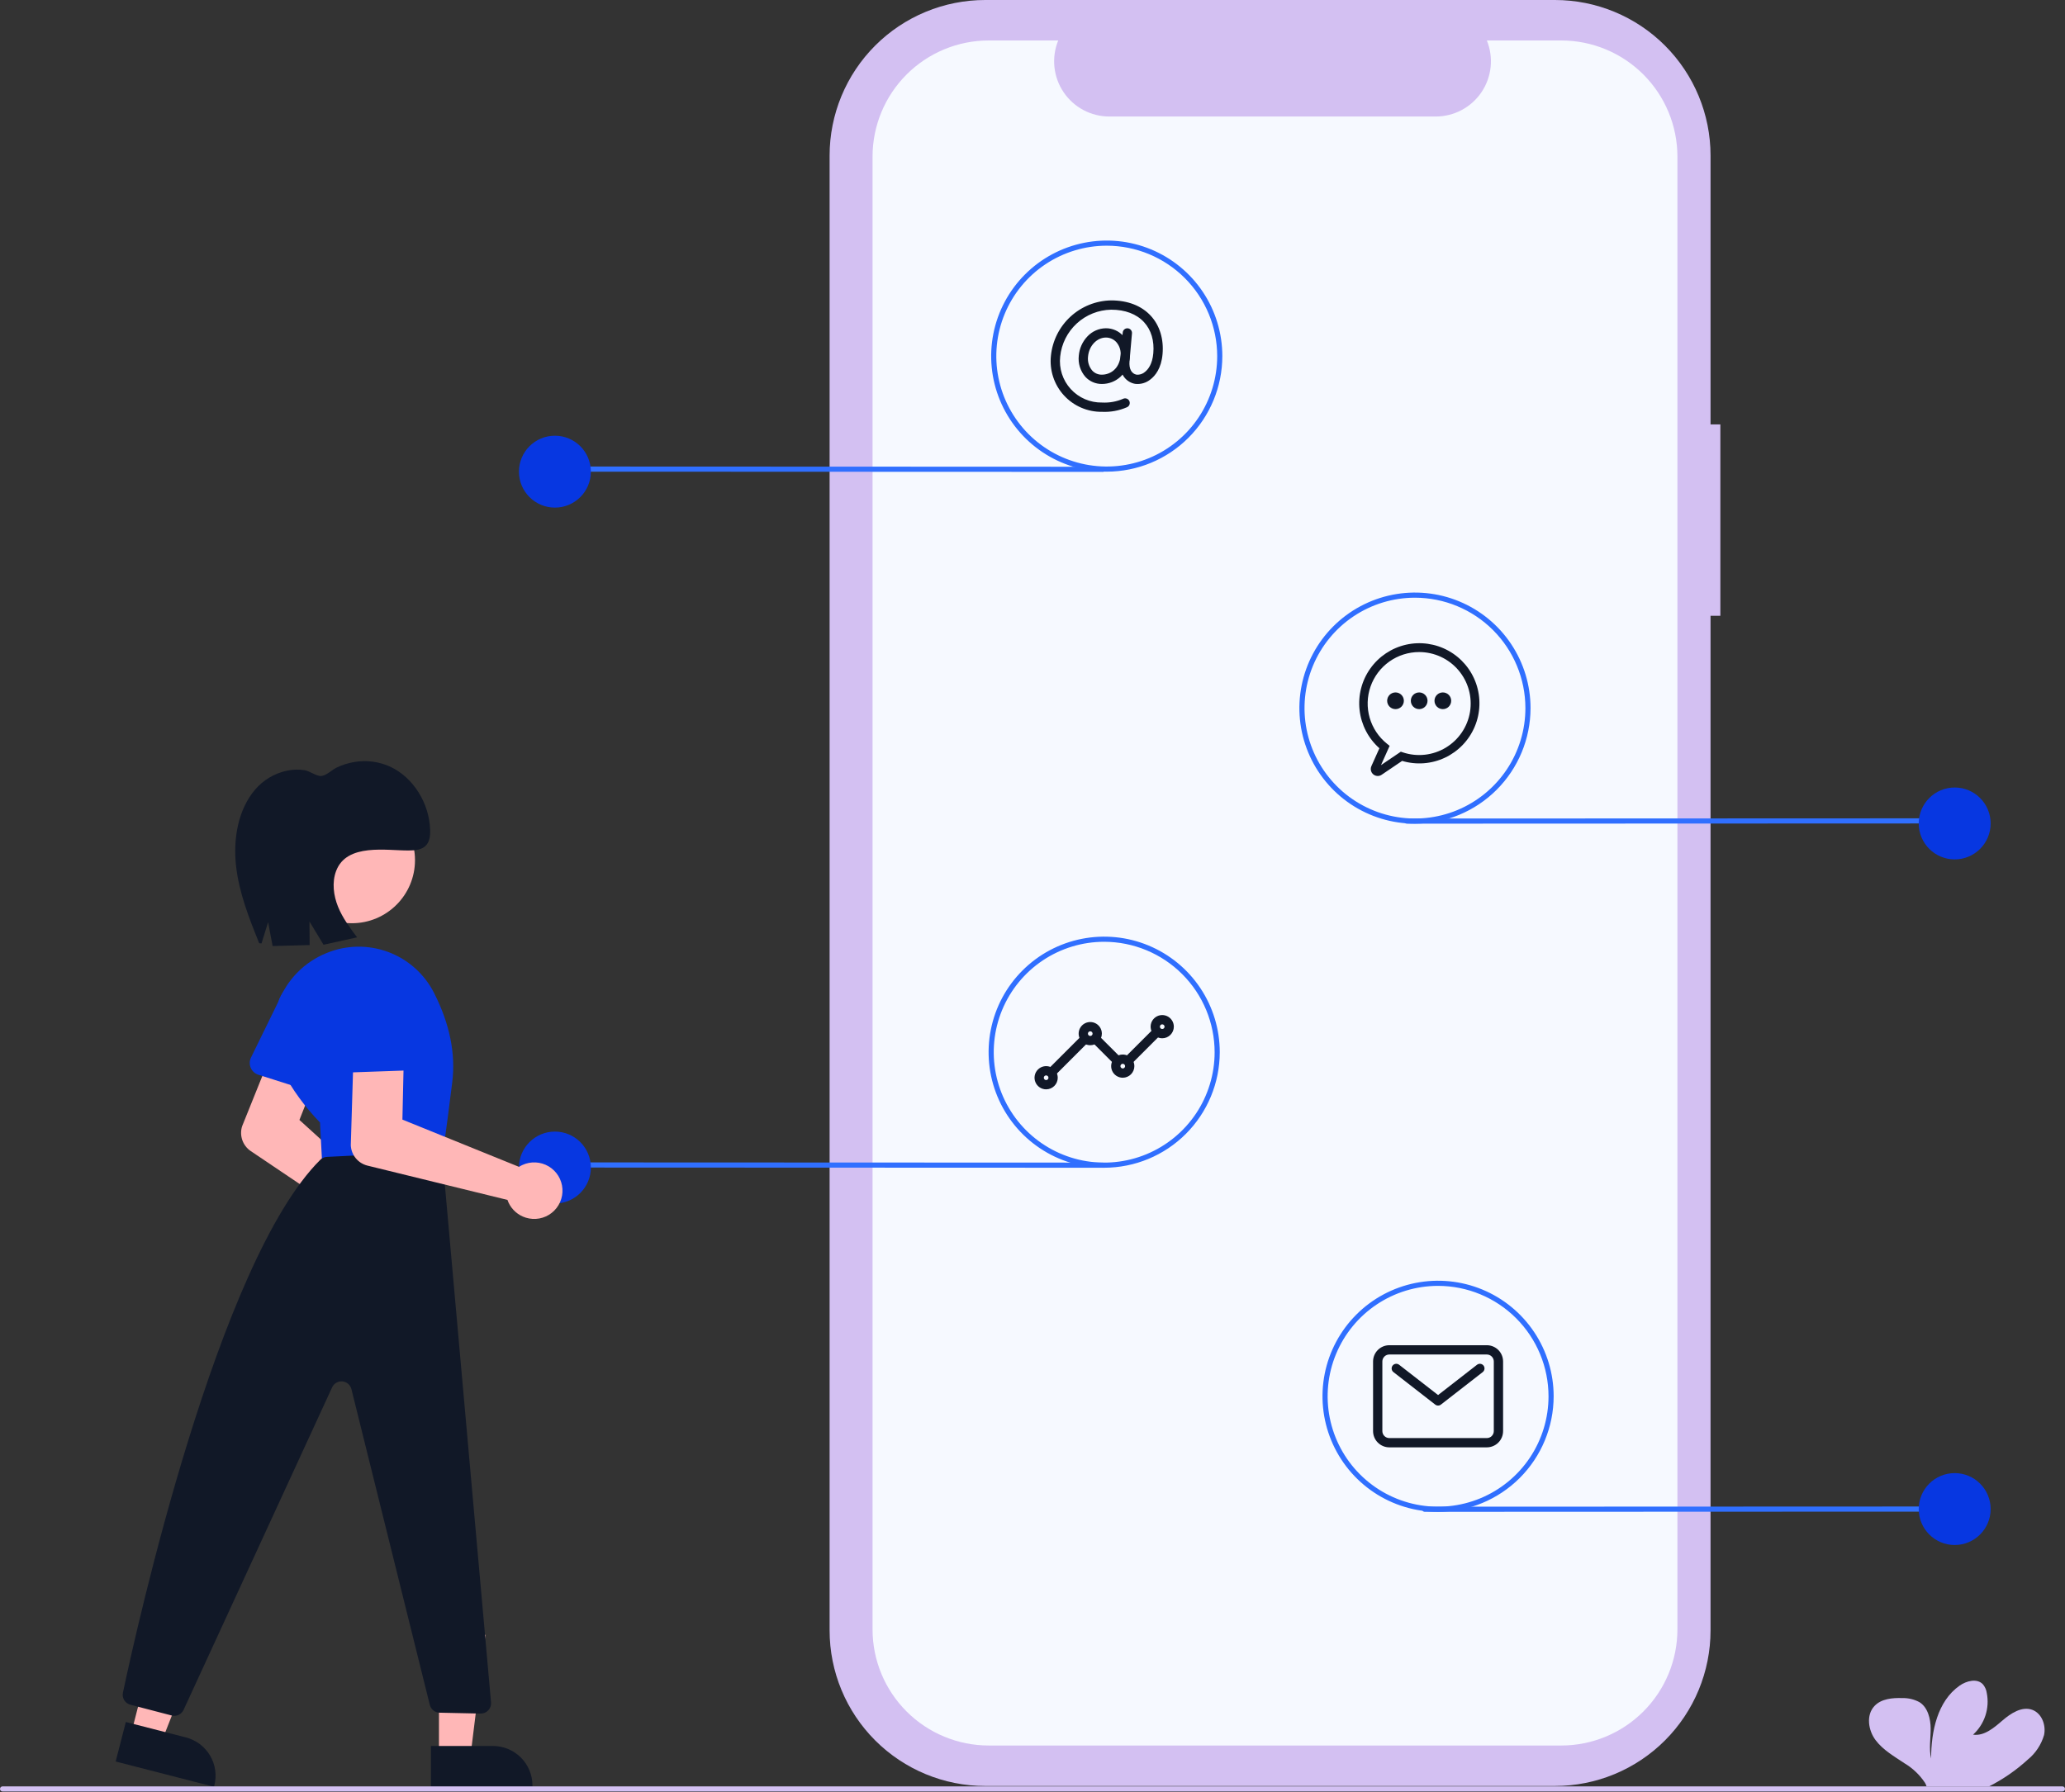
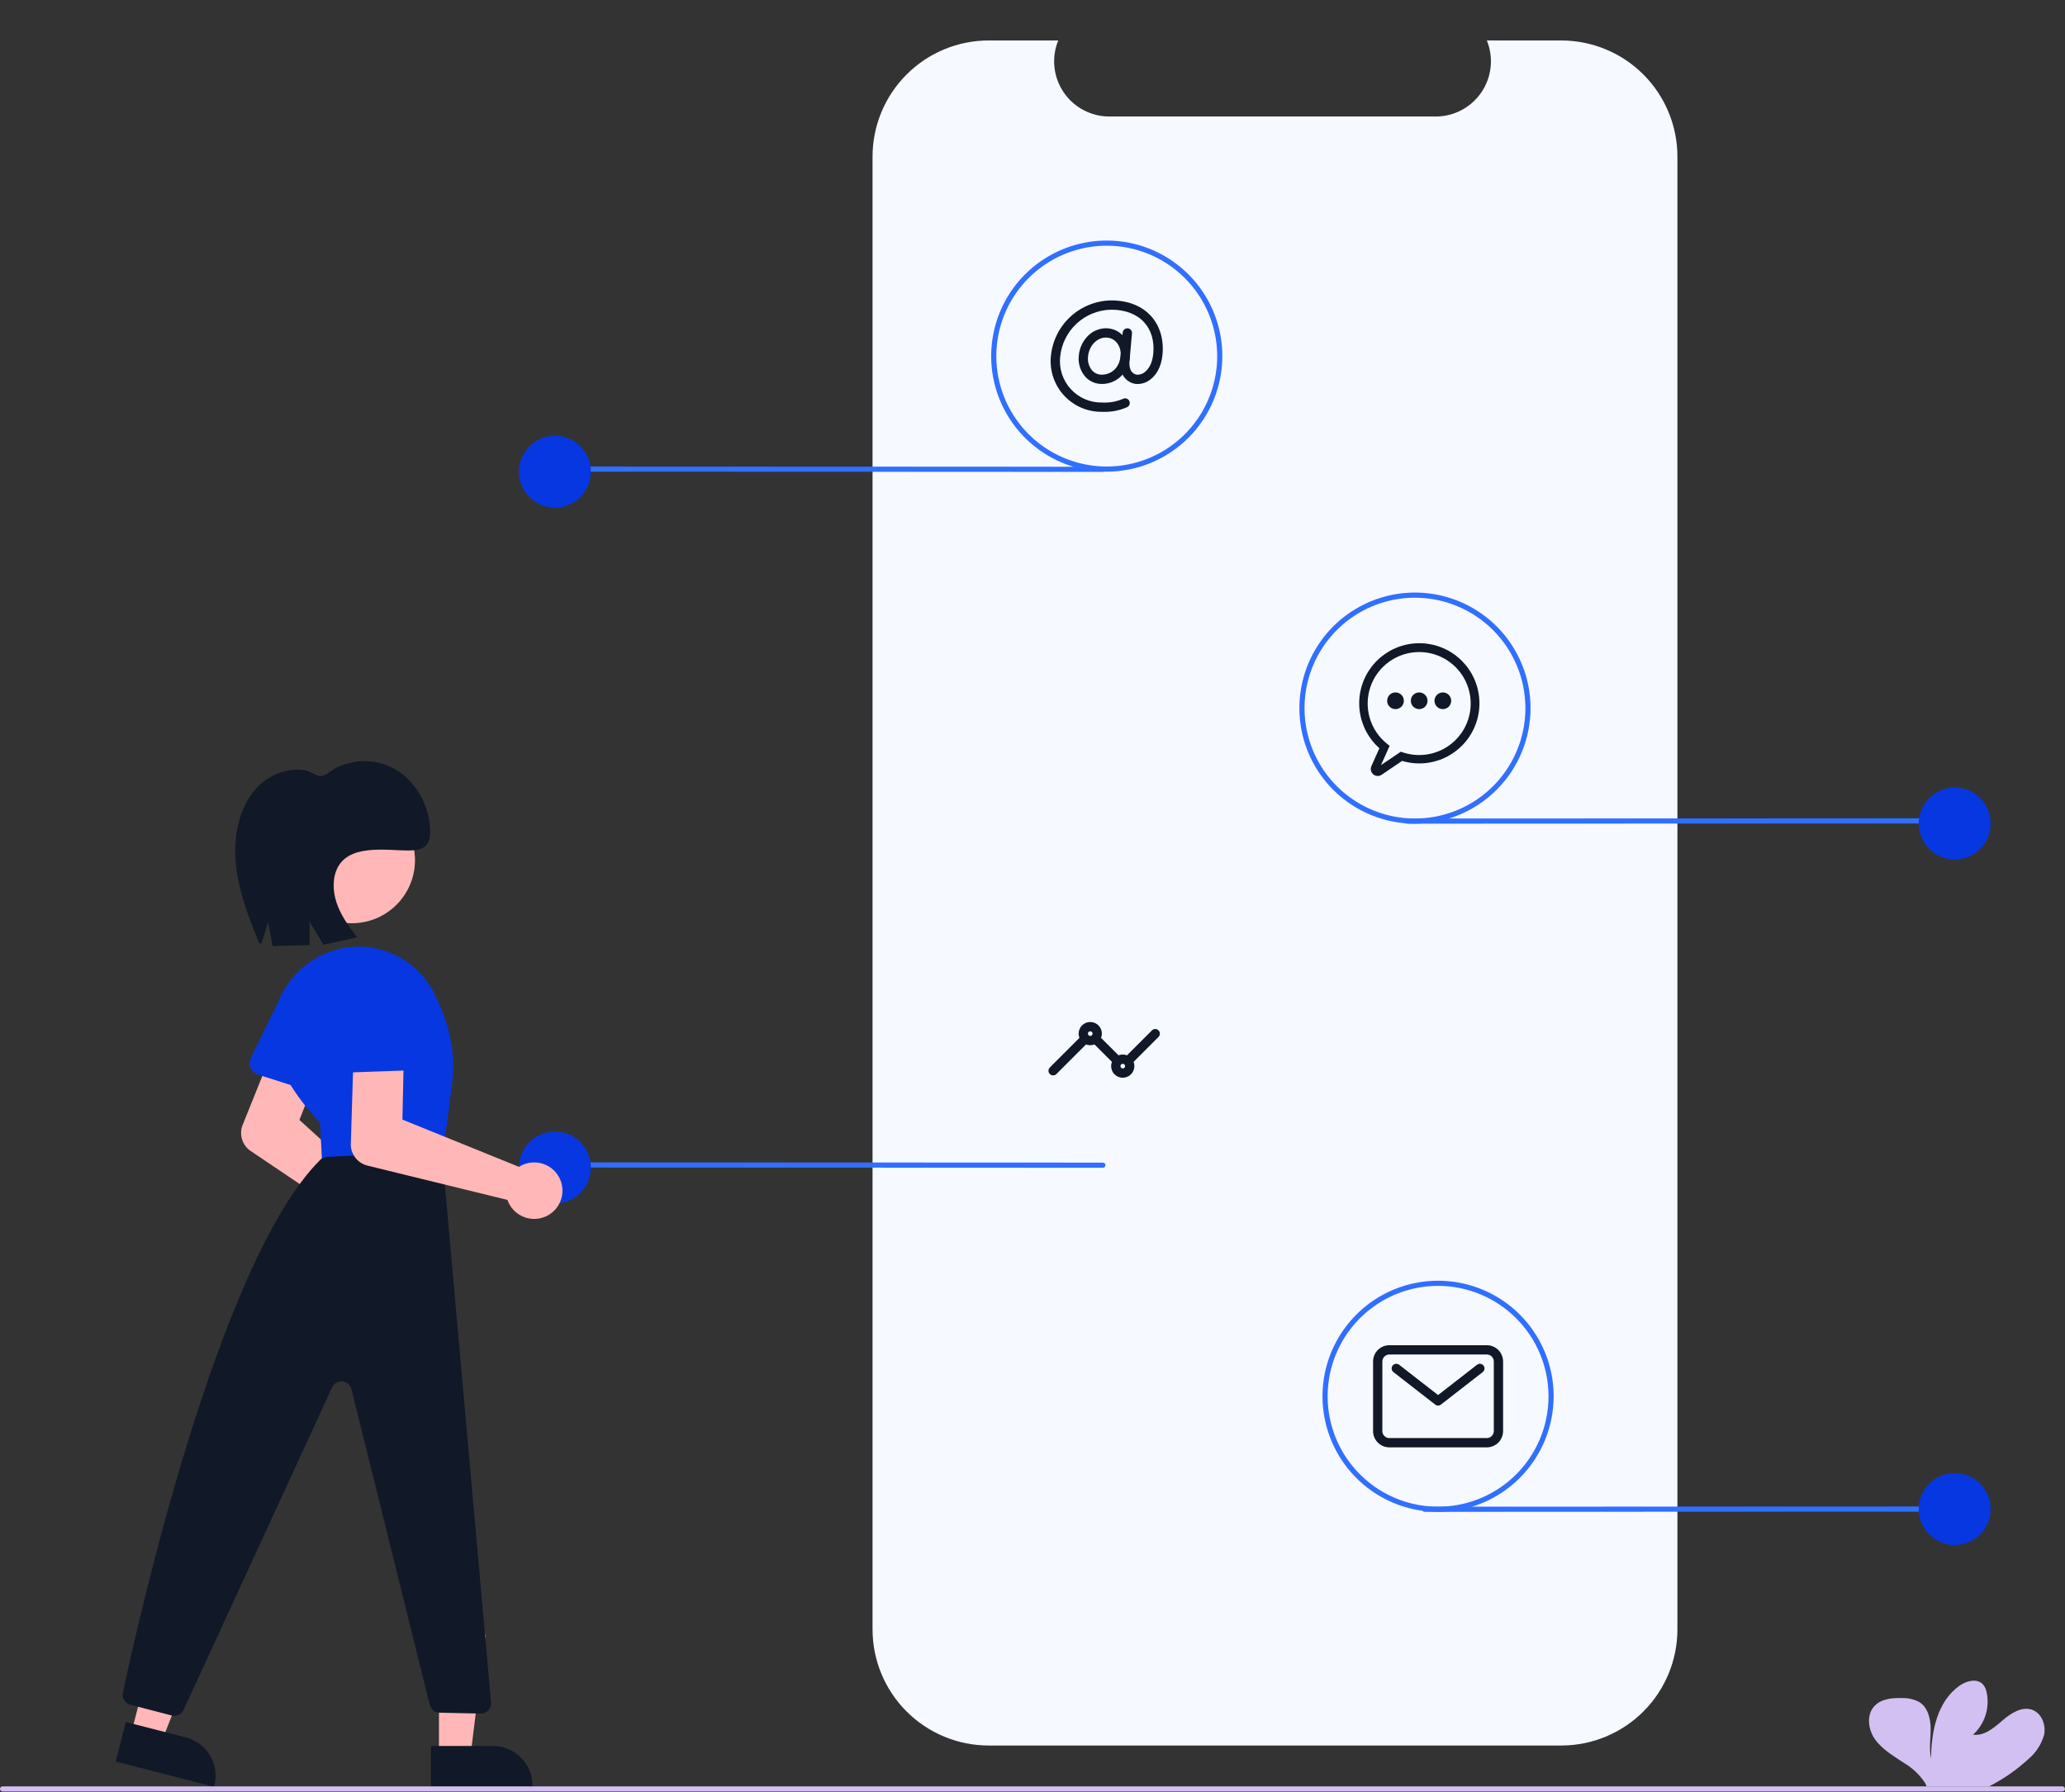
<svg xmlns="http://www.w3.org/2000/svg" width="804" height="698" viewBox="0 0 804 698" fill="none">
  <rect x="0" y="0" width="804" height="698" fill="#333333" stroke="none" />
  <g clip-path="url(#clip0_2_586)">
-     <path d="M669.817 165.283H665.996V60.594C665.996 44.523 659.612 29.111 648.248 17.747C636.885 6.384 621.473 1.06087e-05 605.402 0H383.596C375.639 0 367.76 1.567 360.408 4.612C353.056 7.658 346.377 12.121 340.75 17.747C335.123 23.374 330.66 30.054 327.615 37.406C324.57 44.757 323.003 52.636 323.003 60.594V634.937C323.003 651.008 329.386 666.42 340.75 677.783C352.114 689.147 367.526 695.531 383.596 695.531H605.402C621.472 695.531 636.884 689.147 648.248 677.783C659.611 666.42 665.995 651.007 665.995 634.937V239.803H669.816L669.817 165.283Z" fill="#D3C0F2" />
    <path d="M607.847 15.758H578.896C580.228 19.023 580.736 22.565 580.376 26.072C580.016 29.579 578.799 32.944 576.833 35.87C574.866 38.796 572.21 41.194 569.098 42.852C565.987 44.509 562.515 45.376 558.99 45.376H431.919C428.394 45.376 424.923 44.509 421.811 42.851C418.7 41.193 416.044 38.795 414.078 35.87C412.111 32.943 410.894 29.579 410.535 26.072C410.175 22.565 410.683 19.023 412.014 15.758H384.973C372.972 15.758 361.462 20.526 352.976 29.012C344.489 37.498 339.722 49.008 339.722 61.009V634.519C339.722 646.52 344.489 658.03 352.976 666.516C361.462 675.002 372.972 679.769 384.973 679.769H607.847C619.848 679.769 631.358 675.002 639.844 666.516C648.33 658.03 653.098 646.52 653.098 634.519V61.008C653.098 49.007 648.33 37.498 639.844 29.012C631.358 20.526 619.848 15.758 607.847 15.758Z" fill="#F6F9FF" />
    <path d="M428.994 149.53C427.786 149.541 426.59 149.298 425.483 148.815C424.375 148.333 423.382 147.624 422.567 146.732C421.6 145.613 420.875 144.307 420.437 142.894C419.999 141.481 419.858 139.994 420.023 138.524C420.254 135.725 421.427 133.087 423.351 131.041C424.275 130.042 425.394 129.242 426.638 128.691C427.883 128.139 429.226 127.848 430.587 127.835C431.853 127.829 433.105 128.09 434.263 128.6C435.421 129.111 436.459 129.859 437.308 130.797C438.272 131.886 439 133.163 439.446 134.548C439.891 135.933 440.045 137.394 439.897 138.841C439.717 141.811 438.436 144.607 436.305 146.682C434.32 148.529 431.705 149.548 428.994 149.53ZM430.587 131.451C427.048 131.451 423.99 134.697 423.625 138.841C423.505 139.811 423.585 140.796 423.862 141.733C424.139 142.671 424.606 143.541 425.234 144.29C425.709 144.813 426.29 145.228 426.939 145.508C427.587 145.788 428.288 145.927 428.994 145.914C432.304 145.914 435.845 143.629 436.295 138.524C436.399 137.576 436.306 136.618 436.021 135.708C435.737 134.799 435.267 133.958 434.642 133.239C434.129 132.673 433.503 132.221 432.805 131.913C432.106 131.605 431.351 131.448 430.587 131.451Z" fill="#111827" />
    <path d="M429.112 160.378C426.315 160.424 423.54 159.874 420.972 158.765C418.403 157.657 416.1 156.015 414.215 153.948C412.329 151.881 410.905 149.437 410.036 146.778C409.167 144.119 408.874 141.306 409.175 138.525C409.768 132.687 412.482 127.27 416.802 123.3C421.123 119.331 426.75 117.084 432.617 116.987C439.126 116.987 444.482 119.078 448.105 123.035C451.541 126.787 453.15 132.068 452.635 137.907C452.148 143.437 449.802 146.318 447.919 147.761C447.088 148.438 446.128 148.94 445.096 149.236C444.065 149.531 442.985 149.614 441.921 149.48C438.945 148.952 435.653 146.249 436.171 140.366L437.129 129.49C437.173 129.014 437.404 128.575 437.771 128.269C438.138 127.963 438.612 127.814 439.088 127.856C439.564 127.898 440.004 128.127 440.312 128.493C440.62 128.858 440.771 129.331 440.731 129.807L439.773 140.683C439.515 143.608 440.554 145.565 442.552 145.92C443.703 146.009 444.842 145.639 445.72 144.89C447.026 143.889 448.662 141.81 449.033 137.59C449.464 132.704 448.221 128.515 445.439 125.477C442.518 122.288 438.085 120.603 432.617 120.603C427.654 120.697 422.896 122.603 419.242 125.963C415.587 129.322 413.288 133.903 412.778 138.84C412.52 141.122 412.753 143.432 413.46 145.616C414.168 147.8 415.334 149.808 416.881 151.505C418.427 153.202 420.319 154.549 422.428 155.456C424.537 156.362 426.816 156.808 429.112 156.762C431.944 156.915 434.772 156.403 437.37 155.265C437.811 155.081 438.308 155.081 438.75 155.262C439.192 155.444 439.545 155.793 439.73 156.234C439.915 156.675 439.918 157.172 439.738 157.615C439.559 158.058 439.211 158.412 438.77 158.599C435.729 159.922 432.425 160.531 429.112 160.378Z" fill="#111827" />
    <path d="M410.022 418.805C409.665 418.805 409.315 418.699 409.018 418.501C408.72 418.302 408.489 418.02 408.352 417.689C408.215 417.359 408.179 416.995 408.249 416.645C408.319 416.294 408.491 415.972 408.744 415.719L420.496 403.967C420.835 403.632 421.294 403.445 421.771 403.447C422.248 403.449 422.706 403.639 423.043 403.976C423.381 404.314 423.571 404.771 423.573 405.248C423.574 405.725 423.387 406.184 423.052 406.524L411.301 418.276C411.133 418.444 410.934 418.577 410.714 418.668C410.495 418.759 410.26 418.806 410.022 418.805ZM439.854 414.285C439.496 414.285 439.147 414.179 438.849 413.981C438.552 413.782 438.32 413.5 438.183 413.169C438.047 412.839 438.011 412.475 438.081 412.125C438.15 411.774 438.322 411.452 438.575 411.199L448.519 401.255C448.859 400.92 449.318 400.733 449.795 400.735C450.272 400.737 450.729 400.927 451.067 401.264C451.404 401.602 451.595 402.059 451.596 402.536C451.598 403.013 451.411 403.472 451.076 403.812L441.132 413.756C440.964 413.924 440.765 414.057 440.546 414.148C440.326 414.239 440.091 414.286 439.854 414.285ZM434.43 414.285C434.192 414.286 433.957 414.239 433.738 414.148C433.518 414.057 433.319 413.924 433.151 413.756L425.919 406.524C425.75 406.356 425.615 406.157 425.522 405.937C425.43 405.717 425.382 405.481 425.381 405.243C425.38 405.004 425.426 404.768 425.517 404.548C425.608 404.327 425.742 404.127 425.911 403.958C426.079 403.789 426.279 403.656 426.5 403.565C426.721 403.474 426.957 403.428 427.195 403.429C427.434 403.429 427.67 403.477 427.89 403.57C428.11 403.662 428.309 403.797 428.476 403.967L435.708 411.199C435.961 411.452 436.133 411.774 436.203 412.125C436.273 412.475 436.237 412.839 436.1 413.169C435.963 413.5 435.732 413.782 435.434 413.981C435.137 414.179 434.787 414.285 434.43 414.285Z" fill="#111827" />
-     <path d="M452.51 404.342C451.616 404.342 450.742 404.076 449.998 403.58C449.255 403.083 448.676 402.377 448.334 401.551C447.992 400.725 447.902 399.817 448.076 398.94C448.251 398.063 448.681 397.258 449.313 396.626C449.946 395.993 450.751 395.563 451.628 395.388C452.505 395.214 453.413 395.304 454.239 395.646C455.065 395.988 455.771 396.567 456.268 397.31C456.764 398.054 457.029 398.928 457.029 399.822C457.028 401.02 456.551 402.169 455.704 403.016C454.857 403.864 453.708 404.34 452.51 404.342ZM452.51 398.918C452.331 398.918 452.156 398.971 452.007 399.07C451.859 399.169 451.743 399.31 451.674 399.476C451.606 399.641 451.588 399.823 451.623 399.998C451.658 400.173 451.744 400.334 451.87 400.461C451.997 400.587 452.158 400.673 452.333 400.708C452.509 400.743 452.69 400.725 452.855 400.657C453.021 400.588 453.162 400.472 453.261 400.324C453.361 400.175 453.414 400 453.414 399.822C453.413 399.582 453.318 399.352 453.148 399.183C452.979 399.013 452.749 398.918 452.51 398.918Z" fill="#111827" />
    <path d="M437.142 419.709C436.248 419.709 435.374 419.444 434.631 418.948C433.887 418.451 433.308 417.745 432.966 416.919C432.624 416.093 432.534 415.184 432.709 414.308C432.883 413.431 433.314 412.625 433.946 411.993C434.578 411.361 435.383 410.931 436.26 410.756C437.137 410.582 438.046 410.671 438.871 411.013C439.697 411.356 440.403 411.935 440.9 412.678C441.397 413.422 441.662 414.295 441.662 415.189C441.66 416.388 441.184 417.537 440.336 418.384C439.489 419.231 438.34 419.708 437.142 419.709ZM437.142 414.285C436.963 414.285 436.788 414.338 436.64 414.438C436.491 414.537 436.375 414.678 436.307 414.843C436.238 415.009 436.22 415.19 436.255 415.366C436.29 415.541 436.376 415.702 436.503 415.829C436.629 415.955 436.79 416.041 436.965 416.076C437.141 416.111 437.323 416.093 437.488 416.025C437.653 415.956 437.794 415.84 437.893 415.692C437.993 415.543 438.046 415.368 438.046 415.189C438.046 414.95 437.95 414.72 437.781 414.55C437.611 414.381 437.381 414.286 437.142 414.285Z" fill="#111827" />
    <path d="M424.486 407.053C423.592 407.053 422.718 406.788 421.975 406.292C421.232 405.795 420.652 405.089 420.31 404.263C419.968 403.437 419.879 402.529 420.053 401.652C420.227 400.775 420.658 399.97 421.29 399.337C421.922 398.705 422.727 398.275 423.604 398.1C424.481 397.926 425.39 398.016 426.216 398.358C427.042 398.7 427.748 399.279 428.244 400.022C428.741 400.766 429.006 401.64 429.006 402.534C429.005 403.732 428.528 404.881 427.681 405.728C426.833 406.575 425.684 407.052 424.486 407.053ZM424.486 401.63C424.307 401.63 424.132 401.683 423.984 401.782C423.835 401.881 423.719 402.022 423.651 402.188C423.582 402.353 423.564 402.535 423.599 402.71C423.634 402.885 423.72 403.046 423.847 403.173C423.973 403.299 424.134 403.385 424.31 403.42C424.485 403.455 424.667 403.437 424.832 403.369C424.997 403.3 425.138 403.184 425.238 403.036C425.337 402.887 425.39 402.712 425.39 402.534C425.39 402.294 425.294 402.064 425.125 401.895C424.955 401.725 424.726 401.63 424.486 401.63Z" fill="#111827" />
-     <path d="M407.31 424.229C406.416 424.229 405.542 423.964 404.799 423.467C404.056 422.971 403.476 422.265 403.134 421.439C402.792 420.613 402.703 419.704 402.877 418.827C403.052 417.951 403.482 417.145 404.114 416.513C404.746 415.881 405.552 415.451 406.428 415.276C407.305 415.102 408.214 415.191 409.04 415.533C409.866 415.875 410.572 416.455 411.068 417.198C411.565 417.941 411.83 418.815 411.83 419.709C411.829 420.908 411.352 422.056 410.505 422.904C409.657 423.751 408.509 424.228 407.31 424.229ZM407.31 418.805C407.131 418.805 406.957 418.858 406.808 418.958C406.659 419.057 406.543 419.198 406.475 419.363C406.407 419.528 406.389 419.71 406.424 419.886C406.458 420.061 406.545 420.222 406.671 420.349C406.797 420.475 406.958 420.561 407.134 420.596C407.309 420.631 407.491 420.613 407.656 420.544C407.821 420.476 407.963 420.36 408.062 420.211C408.161 420.063 408.214 419.888 408.214 419.709C408.214 419.47 408.119 419.24 407.949 419.07C407.78 418.901 407.55 418.806 407.31 418.805Z" fill="#111827" />
    <path d="M578.894 563.653H540.926C539.248 563.651 537.64 562.984 536.454 561.798C535.267 560.611 534.6 559.003 534.598 557.325V530.206C534.6 528.528 535.267 526.92 536.454 525.733C537.64 524.547 539.248 523.88 540.926 523.878H578.894C580.571 523.88 582.18 524.547 583.366 525.733C584.552 526.92 585.22 528.528 585.221 530.206V557.325C585.22 559.003 584.552 560.611 583.366 561.798C582.18 562.984 580.571 563.651 578.894 563.653ZM540.926 527.494C540.207 527.494 539.518 527.78 539.009 528.289C538.501 528.797 538.215 529.487 538.214 530.206V557.325C538.215 558.044 538.501 558.734 539.009 559.242C539.518 559.75 540.207 560.036 540.926 560.037H578.894C579.613 560.036 580.302 559.75 580.81 559.242C581.319 558.734 581.605 558.044 581.606 557.325V530.206C581.605 529.487 581.319 528.797 580.81 528.289C580.302 527.78 579.613 527.494 578.894 527.494L540.926 527.494Z" fill="#111827" />
    <path d="M559.91 547.381C559.508 547.382 559.117 547.248 558.8 547L542.528 534.345C542.341 534.199 542.184 534.018 542.066 533.811C541.949 533.605 541.874 533.377 541.844 533.142C541.815 532.906 541.832 532.667 541.895 532.438C541.958 532.209 542.065 531.995 542.211 531.808C542.357 531.62 542.538 531.463 542.744 531.346C542.951 531.229 543.178 531.153 543.414 531.124C543.649 531.094 543.889 531.111 544.117 531.174C544.346 531.237 544.561 531.345 544.748 531.49L559.91 543.283L575.072 531.49C575.259 531.345 575.473 531.237 575.702 531.174C575.931 531.111 576.17 531.094 576.406 531.124C576.641 531.153 576.869 531.229 577.075 531.346C577.282 531.463 577.463 531.62 577.609 531.808C577.755 531.995 577.862 532.209 577.925 532.438C577.988 532.667 578.005 532.906 577.976 533.142C577.946 533.377 577.871 533.605 577.753 533.811C577.636 534.018 577.479 534.199 577.292 534.345L561.02 547C560.703 547.248 560.312 547.382 559.91 547.381Z" fill="#111827" />
    <path d="M763.835 588.682L554.693 588.765C554.428 588.765 554.174 588.66 553.986 588.473C553.799 588.285 553.693 588.031 553.693 587.765C553.693 587.5 553.799 587.246 553.986 587.058C554.174 586.871 554.428 586.765 554.693 586.765L763.835 586.682C764.1 586.682 764.354 586.788 764.542 586.975C764.729 587.163 764.835 587.417 764.835 587.682C764.835 587.948 764.729 588.202 764.542 588.39C764.354 588.577 764.1 588.682 763.835 588.682Z" fill="#306FFF" />
    <path d="M761.051 601.683C768.783 601.683 775.051 595.415 775.051 587.683C775.051 579.951 768.783 573.683 761.051 573.683C753.319 573.683 747.051 579.951 747.051 587.683C747.051 595.415 753.319 601.683 761.051 601.683Z" fill="#0737E1" />
    <path d="M758.835 320.683L547.693 320.765C547.428 320.765 547.174 320.66 546.986 320.473C546.799 320.285 546.693 320.031 546.693 319.765C546.693 319.5 546.799 319.246 546.986 319.058C547.174 318.871 547.428 318.765 547.693 318.765L758.835 318.683C759.1 318.683 759.354 318.788 759.542 318.975C759.729 319.163 759.835 319.417 759.835 319.683C759.835 319.948 759.729 320.202 759.542 320.39C759.354 320.577 759.1 320.683 758.835 320.683Z" fill="#306FFF" />
    <path d="M761.051 334.682C768.783 334.682 775.051 328.414 775.051 320.682C775.051 312.951 768.783 306.682 761.051 306.682C753.319 306.682 747.051 312.951 747.051 320.682C747.051 328.414 753.319 334.682 761.051 334.682Z" fill="#0737E1" />
    <path d="M218.268 183.683L429.409 183.765C429.674 183.765 429.929 183.66 430.116 183.473C430.304 183.285 430.409 183.031 430.409 182.765C430.409 182.5 430.304 182.246 430.116 182.058C429.929 181.871 429.674 181.765 429.409 181.765L218.268 181.683C218.002 181.683 217.748 181.788 217.561 181.975C217.373 182.163 217.268 182.417 217.268 182.683C217.268 182.948 217.373 183.202 217.561 183.39C217.748 183.577 218.002 183.683 218.268 183.683Z" fill="#306FFF" />
    <path d="M216.051 197.683C223.783 197.683 230.051 191.415 230.051 183.683C230.051 175.951 223.783 169.683 216.051 169.683C208.319 169.683 202.051 175.951 202.051 183.683C202.051 191.415 208.319 197.683 216.051 197.683Z" fill="#0737E1" />
    <path d="M218.268 454.682L429.409 454.765C429.674 454.765 429.929 454.66 430.116 454.473C430.304 454.285 430.409 454.031 430.409 453.765C430.409 453.5 430.304 453.246 430.116 453.058C429.929 452.871 429.674 452.765 429.409 452.765L218.268 452.682C218.002 452.682 217.748 452.788 217.561 452.975C217.373 453.163 217.268 453.417 217.268 453.682C217.268 453.948 217.373 454.202 217.561 454.39C217.748 454.577 218.002 454.682 218.268 454.682Z" fill="#306FFF" />
    <path d="M216.051 468.682C223.783 468.682 230.051 462.414 230.051 454.682C230.051 446.951 223.783 440.682 216.051 440.682C208.319 440.682 202.051 446.951 202.051 454.682C202.051 462.414 208.319 468.682 216.051 468.682Z" fill="#0737E1" />
    <path d="M559.91 588.765C551.01 588.765 542.309 586.126 534.909 581.182C527.509 576.237 521.741 569.209 518.335 560.986C514.929 552.763 514.038 543.715 515.775 534.986C517.511 526.257 521.797 518.239 528.09 511.946C534.383 505.652 542.402 501.366 551.131 499.63C559.86 497.894 568.908 498.785 577.131 502.191C585.353 505.597 592.381 511.365 597.326 518.765C602.271 526.165 604.91 534.865 604.91 543.765C604.896 555.696 600.151 567.134 591.715 575.57C583.279 584.006 571.84 588.752 559.91 588.765ZM559.91 500.765C551.405 500.765 543.092 503.287 536.02 508.012C528.949 512.737 523.438 519.453 520.183 527.31C516.928 535.167 516.077 543.813 517.736 552.154C519.395 560.495 523.491 568.157 529.504 574.171C535.518 580.185 543.18 584.28 551.521 585.939C559.862 587.598 568.508 586.747 576.365 583.492C584.222 580.238 590.938 574.726 595.663 567.655C600.388 560.584 602.91 552.27 602.91 543.765C602.897 532.365 598.363 521.435 590.301 513.374C582.24 505.313 571.31 500.778 559.91 500.765Z" fill="#306FFF" />
-     <path d="M429.91 454.765C421.01 454.765 412.309 452.126 404.909 447.182C397.509 442.237 391.741 435.209 388.335 426.986C384.929 418.763 384.038 409.715 385.775 400.986C387.511 392.257 391.797 384.239 398.09 377.946C404.383 371.652 412.402 367.366 421.131 365.63C429.86 363.894 438.908 364.785 447.131 368.191C455.353 371.597 462.381 377.365 467.326 384.765C472.271 392.165 474.91 400.865 474.91 409.765C474.896 421.696 470.151 433.134 461.715 441.57C453.279 450.006 441.84 454.752 429.91 454.765ZM429.91 366.765C421.405 366.765 413.092 369.287 406.02 374.012C398.949 378.737 393.438 385.453 390.183 393.31C386.928 401.167 386.077 409.813 387.736 418.154C389.395 426.495 393.491 434.157 399.504 440.171C405.518 446.185 413.18 450.28 421.521 451.939C429.862 453.598 438.508 452.747 446.365 449.492C454.222 446.238 460.938 440.726 465.663 433.655C470.388 426.584 472.91 418.27 472.91 409.765C472.897 398.365 468.363 387.435 460.301 379.374C452.24 371.313 441.31 366.778 429.91 366.765Z" fill="#306FFF" />
    <path d="M550.91 320.765C542.01 320.765 533.309 318.126 525.909 313.182C518.509 308.237 512.741 301.209 509.335 292.986C505.929 284.763 505.038 275.715 506.775 266.986C508.511 258.257 512.797 250.239 519.09 243.946C525.383 237.652 533.402 233.366 542.131 231.63C550.86 229.894 559.908 230.785 568.131 234.191C576.353 237.597 583.381 243.365 588.326 250.765C593.271 258.165 595.91 266.865 595.91 275.765C595.896 287.696 591.151 299.134 582.715 307.57C574.279 316.006 562.84 320.752 550.91 320.765ZM550.91 232.765C542.405 232.765 534.092 235.287 527.02 240.012C519.949 244.737 514.438 251.453 511.183 259.31C507.928 267.167 507.077 275.813 508.736 284.154C510.395 292.495 514.491 300.157 520.504 306.171C526.518 312.185 534.18 316.28 542.521 317.939C550.862 319.598 559.508 318.747 567.365 315.492C575.222 312.238 581.938 306.726 586.663 299.655C591.388 292.584 593.91 284.27 593.91 275.765C593.897 264.365 589.363 253.435 581.301 245.374C573.24 237.313 562.31 232.778 550.91 232.765Z" fill="#306FFF" />
    <path d="M430.91 183.683C422.01 183.683 413.309 181.043 405.909 176.099C398.509 171.154 392.741 164.126 389.335 155.903C385.929 147.681 385.038 138.633 386.775 129.903C388.511 121.174 392.797 113.156 399.09 106.863C405.383 100.569 413.402 96.284 422.131 94.547C430.86 92.811 439.908 93.702 448.131 97.108C456.353 100.514 463.381 106.282 468.326 113.682C473.271 121.082 475.91 129.782 475.91 138.683C475.896 150.613 471.151 162.051 462.715 170.487C454.279 178.924 442.84 183.669 430.91 183.683ZM430.91 95.683C422.405 95.683 414.092 98.204 407.02 102.929C399.949 107.654 394.438 114.37 391.183 122.227C387.928 130.084 387.077 138.73 388.736 147.071C390.395 155.413 394.491 163.074 400.504 169.088C406.518 175.102 414.18 179.197 422.521 180.856C430.862 182.515 439.508 181.664 447.365 178.409C455.222 175.155 461.938 169.643 466.663 162.572C471.388 155.501 473.91 147.187 473.91 138.683C473.897 127.282 469.363 116.352 461.301 108.291C453.24 100.23 442.31 95.695 430.91 95.683Z" fill="#306FFF" />
    <path d="M148.502 488.579C147.272 487.641 146.253 486.455 145.512 485.097C144.771 483.739 144.324 482.241 144.2 480.699C144.173 480.339 144.164 479.979 144.175 479.618L97.607 448.256C96.083 447.219 94.934 445.718 94.333 443.975C93.732 442.233 93.71 440.342 94.27 438.586L116.527 383.29C117.485 380.91 119.347 379.006 121.705 377.996C124.063 376.985 126.726 376.951 129.11 377.899C131.494 378.848 133.405 380.702 134.425 383.057C135.444 385.411 135.49 388.074 134.55 390.461L116.581 436.152L152.842 469.087C153.32 468.978 153.806 468.903 154.295 468.863C157.095 468.64 159.875 469.497 162.064 471.258C164.253 473.02 165.684 475.552 166.066 478.335C166.448 481.118 165.75 483.942 164.116 486.227C162.482 488.513 160.036 490.086 157.278 490.625C156.571 490.762 155.852 490.831 155.132 490.831C152.734 490.833 150.403 490.041 148.502 488.579Z" fill="#FFB7B7" />
    <path d="M97.626 415.85C97.353 415.214 97.221 414.526 97.239 413.834C97.256 413.142 97.423 412.462 97.727 411.84L108.352 390.124C109.424 386.749 111.791 383.936 114.933 382.303C118.076 380.67 121.737 380.35 125.116 381.413C128.494 382.476 131.313 384.835 132.955 387.972C134.596 391.11 134.927 394.771 133.873 398.153L129.994 422.094C129.884 422.778 129.627 423.429 129.242 424.004C128.857 424.579 128.352 425.065 127.762 425.427C127.173 425.79 126.512 426.021 125.825 426.105C125.138 426.189 124.441 426.124 123.781 425.914L100.596 418.546C99.936 418.337 99.329 417.988 98.816 417.522C98.304 417.057 97.898 416.487 97.626 415.85Z" fill="#0737E1" />
    <path d="M170.908 683.95H183.168L189 636.662L170.906 636.663L170.908 683.95Z" fill="#FFB7B7" />
    <path d="M167.781 679.948L191.924 679.947H191.925C193.946 679.947 195.947 680.344 197.813 681.118C199.68 681.891 201.376 683.024 202.805 684.453C204.234 685.882 205.367 687.578 206.141 689.445C206.914 691.311 207.312 693.312 207.312 695.333V695.833L167.781 695.834L167.781 679.948Z" fill="#111827" />
    <path d="M51.025 675.264L62.899 678.315L80.319 633.967L62.794 629.464L51.025 675.264Z" fill="#FFB7B7" />
    <path d="M48.992 670.608L72.376 676.618L72.377 676.618C74.334 677.121 76.173 678.004 77.789 679.218C79.404 680.431 80.765 681.951 81.793 683.691C82.821 685.43 83.497 687.355 83.781 689.356C84.065 691.356 83.953 693.393 83.449 695.35L83.325 695.834L45.038 685.995L48.992 670.608Z" fill="#111827" />
    <path d="M137.015 359.541C150.579 359.541 161.576 348.545 161.576 334.98C161.576 321.416 150.579 310.419 137.015 310.419C123.45 310.419 112.454 321.416 112.454 334.98C112.454 348.545 123.45 359.541 137.015 359.541Z" fill="#FFB7B7" />
    <path d="M124.592 437.141C118.749 431.126 113.787 424.314 109.856 416.907C107.766 412.845 106.548 408.391 106.283 403.831C106.018 399.271 106.71 394.706 108.316 390.43C109.956 386.059 112.493 382.079 115.763 378.747C119.034 375.415 122.966 372.805 127.307 371.085C134.919 367.996 143.411 367.868 151.113 370.727C158.814 373.586 165.166 379.224 168.919 386.532C175.065 398.559 177.473 410.318 176.078 421.484C173.41 442.829 171.848 453.863 171.435 454.275L171.298 454.412L125.609 456.443L124.592 437.141Z" fill="#0737E1" />
    <path d="M127.306 450.535L168.193 448.5C169.225 448.449 170.238 448.799 171.018 449.478C171.797 450.156 172.284 451.11 172.376 452.14L191.185 662.972C191.235 663.532 191.166 664.096 190.983 664.628C190.8 665.16 190.507 665.647 190.123 666.058C189.739 666.469 189.273 666.794 188.754 667.013C188.236 667.231 187.678 667.338 187.115 667.326L171.142 666.986C170.263 666.968 169.415 666.66 168.729 666.112C168.043 665.563 167.556 664.803 167.344 663.951L136.828 540.988C136.629 540.184 136.184 539.461 135.556 538.921C134.928 538.38 134.147 538.047 133.322 537.97C132.497 537.892 131.668 538.072 130.949 538.486C130.231 538.899 129.659 539.526 129.313 540.279L71.483 665.878C71.09 666.731 70.41 667.419 69.561 667.82C68.712 668.222 67.749 668.313 66.84 668.076L50.764 663.882C49.769 663.624 48.912 662.992 48.371 662.118C47.83 661.244 47.647 660.195 47.859 659.189C53.148 634.221 84.831 491.233 124.721 451.656C125.415 450.976 126.336 450.577 127.306 450.535Z" fill="#111827" />
    <path d="M204.733 474.207C203.255 473.751 201.889 472.989 200.725 471.971C199.56 470.952 198.624 469.699 197.975 468.294C197.826 467.967 197.693 467.632 197.579 467.29L143.048 453.927C141.259 453.48 139.663 452.467 138.498 451.039C137.332 449.611 136.659 447.844 136.579 446.002L138.383 386.424C138.461 383.86 139.551 381.431 141.416 379.669C143.281 377.906 145.768 376.955 148.332 377.022C150.897 377.089 153.33 378.17 155.1 380.028C156.87 381.885 157.831 384.368 157.774 386.933L156.678 436.017L202.079 454.414C202.49 454.148 202.92 453.91 203.364 453.702C204.985 452.95 206.766 452.604 208.551 452.695C210.335 452.785 212.071 453.308 213.609 454.219C215.146 455.131 216.439 456.402 217.375 457.925C218.311 459.447 218.862 461.175 218.981 462.958C219.1 464.741 218.783 466.526 218.058 468.16C217.333 469.793 216.221 471.225 214.818 472.333C213.415 473.44 211.764 474.189 210.007 474.516C208.25 474.843 206.44 474.737 204.733 474.207Z" fill="#FFB7B7" />
    <path d="M132.567 416.111C132.096 415.603 131.741 415 131.525 414.343C131.308 413.685 131.237 412.989 131.314 412.301L134.017 388.277C133.892 384.737 135.175 381.293 137.585 378.698C139.995 376.104 143.336 374.571 146.875 374.435C150.414 374.3 153.862 375.574 156.463 377.977C159.064 380.38 160.607 383.716 160.752 387.254L165.151 411.106C165.276 411.787 165.253 412.487 165.084 413.158C164.915 413.829 164.603 414.456 164.169 414.996C163.736 415.535 163.191 415.975 162.572 416.286C161.954 416.596 161.275 416.769 160.584 416.793L136.271 417.652C135.579 417.677 134.89 417.552 134.251 417.286C133.612 417.02 133.037 416.619 132.567 416.111Z" fill="#0737E1" />
    <path d="M101.821 367.407L104.387 359.113L106.142 368.421L120.555 368.04L120.489 358.862L125.968 367.919L139.028 365.032C136.238 361.314 133.415 357.538 131.63 353.156C129.846 348.773 129.196 343.634 130.864 339.197C134.986 328.229 150.615 331.298 159.163 331.205C161.657 331.178 164.473 330.999 166.106 328.96C167.336 327.424 167.537 325.228 167.475 323.198C167.154 312.743 160.877 302.769 152.004 298.613C147.66 296.612 142.818 295.956 138.098 296.729C135.637 297.118 133.247 297.871 131.007 298.963C129.01 299.938 126.912 302.262 124.762 302.199C122.955 302.146 120.562 300.264 118.596 299.942C116.227 299.576 113.81 299.661 111.472 300.191C106.775 301.238 102.54 303.772 99.396 307.417C92.716 315.18 90.731 326.618 91.895 337.148C93.06 347.678 96.999 357.582 100.894 367.314" fill="#111827" />
    <path d="M803 697.682H1C0.735 697.682 0.48 697.577 0.293 697.39C0.105 697.202 0 696.948 0 696.682C0 696.417 0.105 696.163 0.293 695.975C0.48 695.788 0.735 695.682 1 695.682H803C803.265 695.682 803.52 695.788 803.707 695.975C803.895 696.163 804 696.417 804 696.682C804 696.948 803.895 697.202 803.707 697.39C803.52 697.577 803.265 697.682 803 697.682Z" fill="#D3C0F2" />
    <path d="M789.47 685.289C792.522 682.814 794.747 679.466 795.846 675.693C796.659 671.874 795.032 667.391 791.396 665.914C787.312 664.336 782.945 667.175 779.641 670.031C776.337 672.887 772.535 676.158 768.202 675.543C770.422 673.52 772.079 670.956 773.013 668.102C773.947 665.248 774.126 662.2 773.532 659.256C773.353 658.031 772.835 656.881 772.037 655.935C769.779 653.511 765.662 654.557 762.939 656.467C754.305 662.543 751.898 674.265 751.865 684.824C750.985 681.006 751.715 677.038 751.699 673.202C751.682 669.367 750.603 664.901 747.316 662.875C745.277 661.78 742.988 661.236 740.675 661.298C736.79 661.165 732.473 661.547 729.816 664.386C726.496 667.906 727.376 673.833 730.248 677.668C733.12 681.504 737.47 683.977 741.472 686.667C744.695 688.578 747.442 691.195 749.507 694.321C749.752 694.753 749.953 695.21 750.105 695.682H774.428C779.889 692.914 784.949 689.418 789.47 685.289Z" fill="#D3C0F2" />
    <path d="M536.405 302.202C535.953 302.2 535.509 302.085 535.112 301.868C534.716 301.651 534.379 301.338 534.134 300.958C533.889 300.579 533.742 300.144 533.707 299.693C533.673 299.242 533.751 298.79 533.935 298.377L537.064 291.396C532.752 287.566 530.006 282.28 529.352 276.55C528.698 270.82 530.182 265.051 533.52 260.348C536.857 255.645 541.813 252.34 547.438 251.067C553.062 249.793 558.959 250.64 563.997 253.446C569.035 256.252 572.86 260.819 574.738 266.272C576.616 271.724 576.416 277.678 574.175 282.991C571.934 288.305 567.81 292.604 562.595 295.065C557.379 297.525 551.439 297.974 545.913 296.324L537.927 301.73C537.479 302.037 536.948 302.201 536.405 302.202ZM552.551 253.935C548.391 253.933 544.334 255.224 540.941 257.631C537.548 260.038 534.988 263.441 533.616 267.368C532.244 271.295 532.127 275.551 533.282 279.547C534.438 283.544 536.807 287.081 540.063 289.67L541.049 290.457L537.682 297.969L545.408 292.738L546.171 292.994C548.927 293.92 551.851 294.236 554.741 293.919C557.631 293.602 560.417 292.661 562.907 291.161C565.397 289.66 567.531 287.636 569.161 285.229C570.791 282.821 571.878 280.088 572.346 277.219C572.815 274.35 572.654 271.413 571.875 268.613C571.096 265.812 569.717 263.214 567.834 260.999C565.951 258.784 563.609 257.005 560.97 255.785C558.331 254.566 555.458 253.934 552.551 253.935Z" fill="#111827" />
    <path d="M552.551 276.161C554.348 276.161 555.804 274.704 555.804 272.908C555.804 271.112 554.348 269.656 552.551 269.656C550.755 269.656 549.299 271.112 549.299 272.908C549.299 274.704 550.755 276.161 552.551 276.161Z" fill="#111827" />
    <path d="M543.336 276.161C545.132 276.161 546.588 274.704 546.588 272.908C546.588 271.112 545.132 269.656 543.336 269.656C541.539 269.656 540.083 271.112 540.083 272.908C540.083 274.704 541.539 276.161 543.336 276.161Z" fill="#111827" />
    <path d="M561.767 276.161C563.563 276.161 565.019 274.704 565.019 272.908C565.019 271.112 563.563 269.656 561.767 269.656C559.97 269.656 558.514 271.112 558.514 272.908C558.514 274.704 559.97 276.161 561.767 276.161Z" fill="#111827" />
  </g>
  <defs>
    <clipPath id="clip0_2_586">
      <rect width="804" height="697.683" fill="white" />
    </clipPath>
  </defs>
</svg>